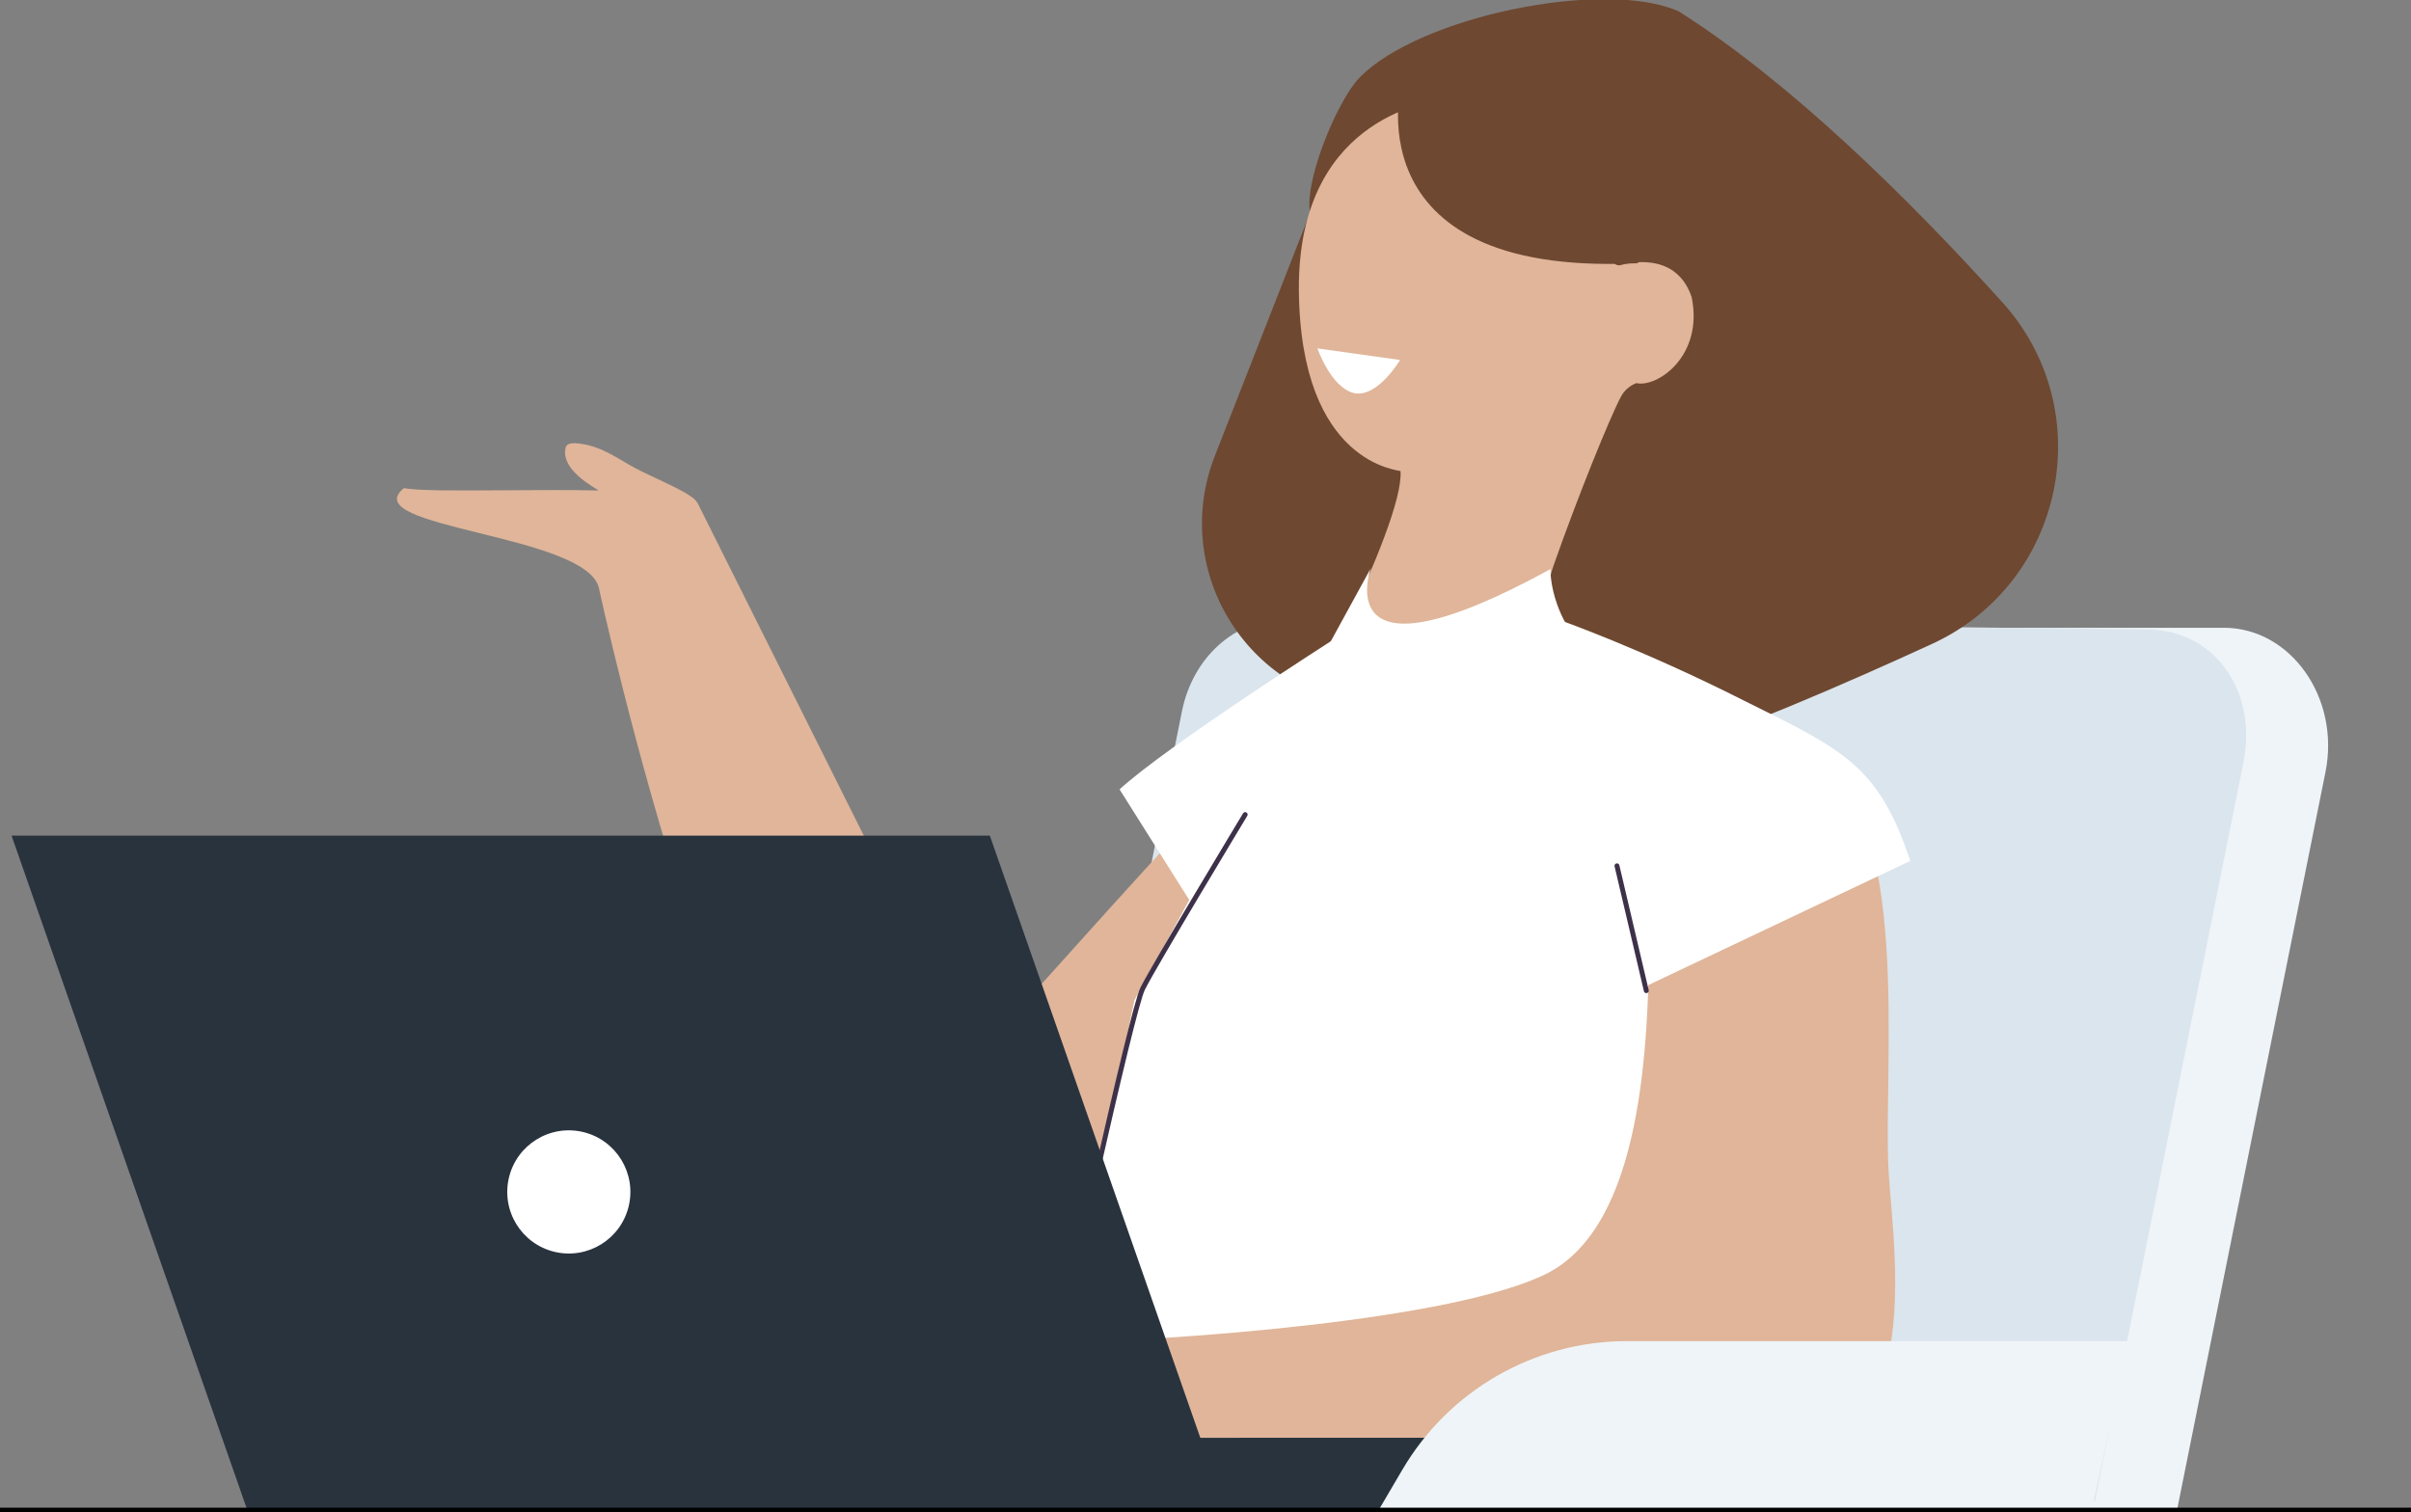
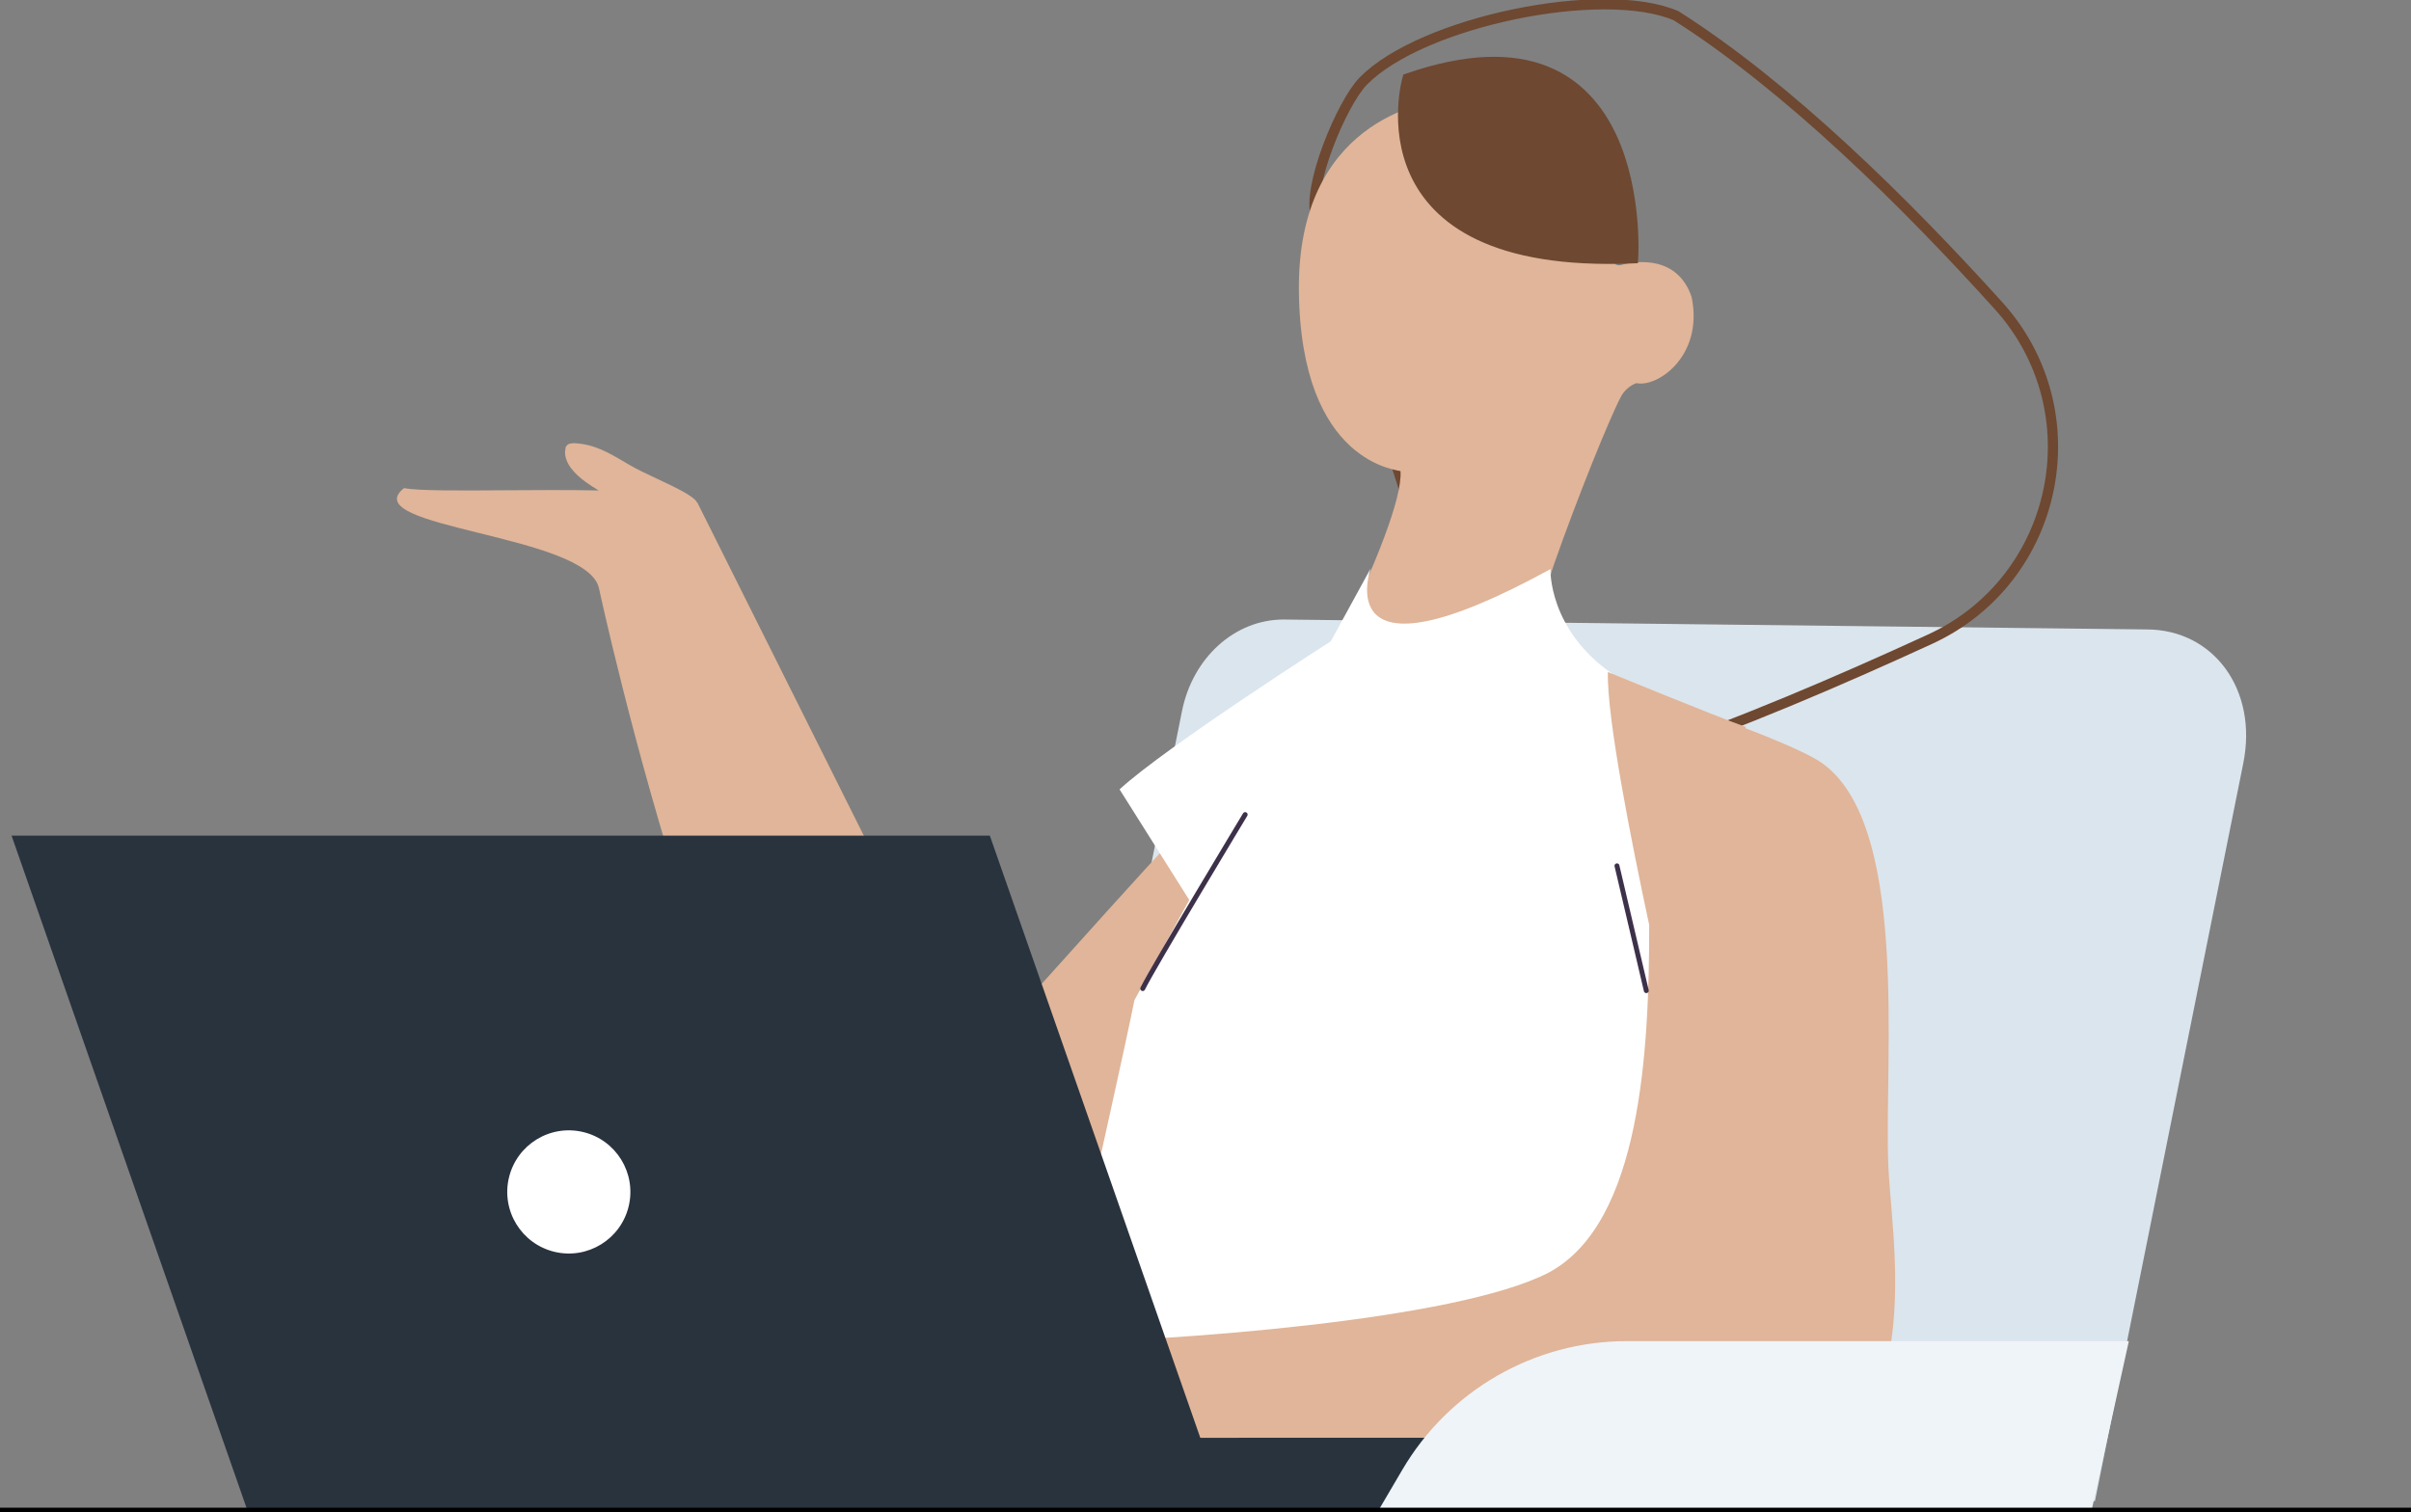
<svg xmlns="http://www.w3.org/2000/svg" width="491" height="308" viewBox="0 0 491 308" fill="none">
  <rect x="0" y="0" width="491" height="308" fill="#808080" stroke="none" />
  <g clip-path="url(#clip0)">
    <path d="M104.072 280.222C102.474 280.222 102.474 277.697 104.072 277.697C105.671 277.697 105.671 280.222 104.072 280.222Z" fill="#EAF8FF" />
-     <path d="M443.381 307.411H225.14L257.447 146.55C259.634 135.607 268.216 127.863 278.144 127.863H452.888C466.517 127.863 476.613 142.173 473.584 157.241L443.381 307.411Z" fill="#EFF4F8" />
    <path d="M426.638 305.727H208.397L240.704 144.867C242.892 133.924 251.473 126.18 261.401 126.18L437.155 128.2C450.784 128.2 459.871 140.49 456.842 155.473L426.638 305.727Z" fill="#DBE5ED" />
-     <path d="M298.336 158.924C310.114 165.743 355.967 147.224 392.985 130.22C419.403 118.099 426.47 83.755 406.951 62.206C388.021 41.246 364.043 17.593 341.327 3.199C326.436 -3.199 289.586 4.377 277.639 16.498C273.264 20.96 266.028 38.3 268.048 44.108L305.739 161.029" fill="#6E4831" />
    <path d="M298.336 158.924C310.114 165.743 355.967 147.224 392.985 130.22C419.403 118.099 426.47 83.755 406.951 62.206C388.021 41.246 364.043 17.593 341.327 3.199C326.436 -3.199 289.586 4.377 277.639 16.498C273.264 20.96 266.028 38.3 268.048 44.108L305.739 161.029" stroke="#6E4831" stroke-width="2.083" stroke-miterlimit="10" />
-     <path d="M277.218 19.613L248.361 93.267C239.274 116.584 255.68 141.921 280.583 143.099L334.765 145.709L277.218 19.613Z" fill="#6E4831" stroke="#6E4831" stroke-width="2.083" stroke-miterlimit="10" />
    <path d="M328.371 52.906C328.539 53.748 329.296 54.168 330.054 54C333.251 53.074 341.639 51.998 344.5 60.5C347 72.5 337.5 79 333.251 78.031C331.905 78.536 330.727 79.546 330.054 80.893C327.866 85.018 321.388 100.927 316.424 115.069C312.049 127.358 313.9 157.409 313.9 157.409C313.9 157.409 278.901 158.335 261.99 151.685C261.99 151.685 286.052 106.988 285.211 95.961C285.211 95.708 264.766 94.866 264.514 58.923C264.346 25.084 289.502 20.623 295.223 20.118C300.018 19.697 321.051 12.838 328.371 52.906Z" fill="#E0B599" />
    <path fill-rule="evenodd" clip-rule="evenodd" d="M121.923 99.895C121.067 99.375 120.183 98.831 119.294 98.183C117.155 96.625 114.979 94.467 115.068 91.933C115.1 91.81 115.118 91.662 115.136 91.514C115.172 91.217 115.207 90.921 115.362 90.831C115.693 90.329 116.293 90.293 116.892 90.257C120.99 90.454 123.861 92.145 127.198 94.111C127.496 94.287 127.798 94.465 128.105 94.644C129.6 95.53 131.704 96.519 133.825 97.516C137.524 99.254 141.273 101.015 141.923 102.297C141.955 102.317 141.986 102.338 142.016 102.358L194.431 207.241C196.114 210.356 200.489 212.628 203.097 210.103C205.47 207.823 211.105 201.551 218.179 193.676C236.435 173.354 264.279 142.359 270.403 141.752C270.824 141.752 271.413 144.951 270.487 147.645C268.973 151.853 265.86 158.419 262.158 165.911L282.434 203.874C275.872 210.019 269.899 215.49 264.262 220.457C270.487 221.551 272.843 223.656 264.262 228.369C264.262 228.369 262.327 226.854 259.466 224.666C230.44 273.656 184.419 268.437 184.419 268.437C149.504 248.319 121.993 119.867 121.993 119.867C120.861 114.331 108.455 111.261 97.557 108.564C86.579 105.847 77.131 103.509 82.282 99.412C85.139 99.977 93.27 99.921 102.681 99.857C108.92 99.814 115.722 99.767 121.923 99.895Z" fill="#E0B599" />
    <path d="M231.029 203.706C226.822 224.497 211.763 288.808 211.763 296.973L339.392 298.151C339.392 298.151 367.577 178.116 358.322 150.17C358.322 150.17 342.001 142.678 328.539 137.375C315.246 128.284 315.751 115.91 315.751 115.91C269.983 140.995 279.153 115.742 279.153 115.742" fill="white" />
    <path d="M335.859 188.386C332.325 171.972 327.193 146.129 327.446 136.87C327.446 136.87 349.572 145.961 355.546 148.066L355.462 148.318C360.342 150.17 366.399 152.695 369.68 154.547C389.367 165.742 383.562 216.585 384.572 237.713C385.497 257.158 395.257 304.465 345.871 305.306C296.485 306.148 182.821 299.498 182.821 299.498C182.821 299.498 186.691 273.993 212.352 273.572C238.012 273.151 296.485 269.026 315.415 259.178C334.26 249.077 335.859 213.723 335.859 188.386Z" fill="#E0B599" />
-     <path d="M318.023 126.432C318.023 126.432 334.429 132.24 354.789 142.51C375.233 152.695 382.468 155.641 389.031 175.339L319.789 208.167L318.023 126.432Z" fill="white" />
    <path d="M271.75 130.136C271.75 130.136 237.507 152.022 228 160.776L244.07 186.281C244.07 186.281 273.18 125.759 271.75 130.136Z" fill="white" />
-     <path d="M253.577 165.911C253.577 165.911 234.899 196.888 232.712 201.349C230.44 205.81 215.885 272.646 215.885 272.646" stroke="#3D314A" stroke-miterlimit="10" stroke-linecap="round" />
+     <path d="M253.577 165.911C253.577 165.911 234.899 196.888 232.712 201.349" stroke="#3D314A" stroke-miterlimit="10" stroke-linecap="round" />
    <path d="M329.296 176.349L335.27 201.77" stroke="#3D314A" stroke-miterlimit="10" stroke-linecap="round" />
-     <path d="M268.3 70.96L285.127 73.317C285.127 73.317 280.499 81.146 275.704 80.051C270.992 78.873 268.3 70.96 268.3 70.96Z" fill="white" />
    <path d="M286.641 15.993C286.641 15.993 275.367 54.967 332.578 52.61C332.578 52.61 336.195 -1.179 286.641 15.993Z" fill="#6E4831" stroke="#6E4831" stroke-width="2.083" stroke-miterlimit="10" />
    <path d="M208.397 292.848H334.849V307.663H208.397V292.848Z" fill="#29333E" />
    <path d="M334.849 292.848H252.231L258.709 307.663H334.849V292.848Z" fill="#29333E" />
    <path d="M50.396 307.663H249.622L201.583 170.204H2.356L50.396 307.663Z" fill="#29333E" />
    <path d="M112.95 254.97C106.213 253.373 102.045 246.615 103.641 239.874C105.237 233.134 111.992 228.964 118.729 230.56C125.466 232.157 129.634 238.916 128.038 245.656C126.442 252.397 119.687 256.567 112.95 254.97Z" fill="white" />
    <path d="M280.752 307.579H425.965L433.537 273.151H331.316C312.47 273.151 295.054 283.168 285.547 299.414L280.752 307.579Z" fill="#EFF4F8" />
    <path d="M491 307.579H1.1242e-05" stroke="black" stroke-miterlimit="10" />
  </g>
  <defs>
    <clipPath id="clip0">
      <rect width="491" height="308" fill="white" transform="matrix(-1 0 0 1 491 0)" />
    </clipPath>
  </defs>
</svg>